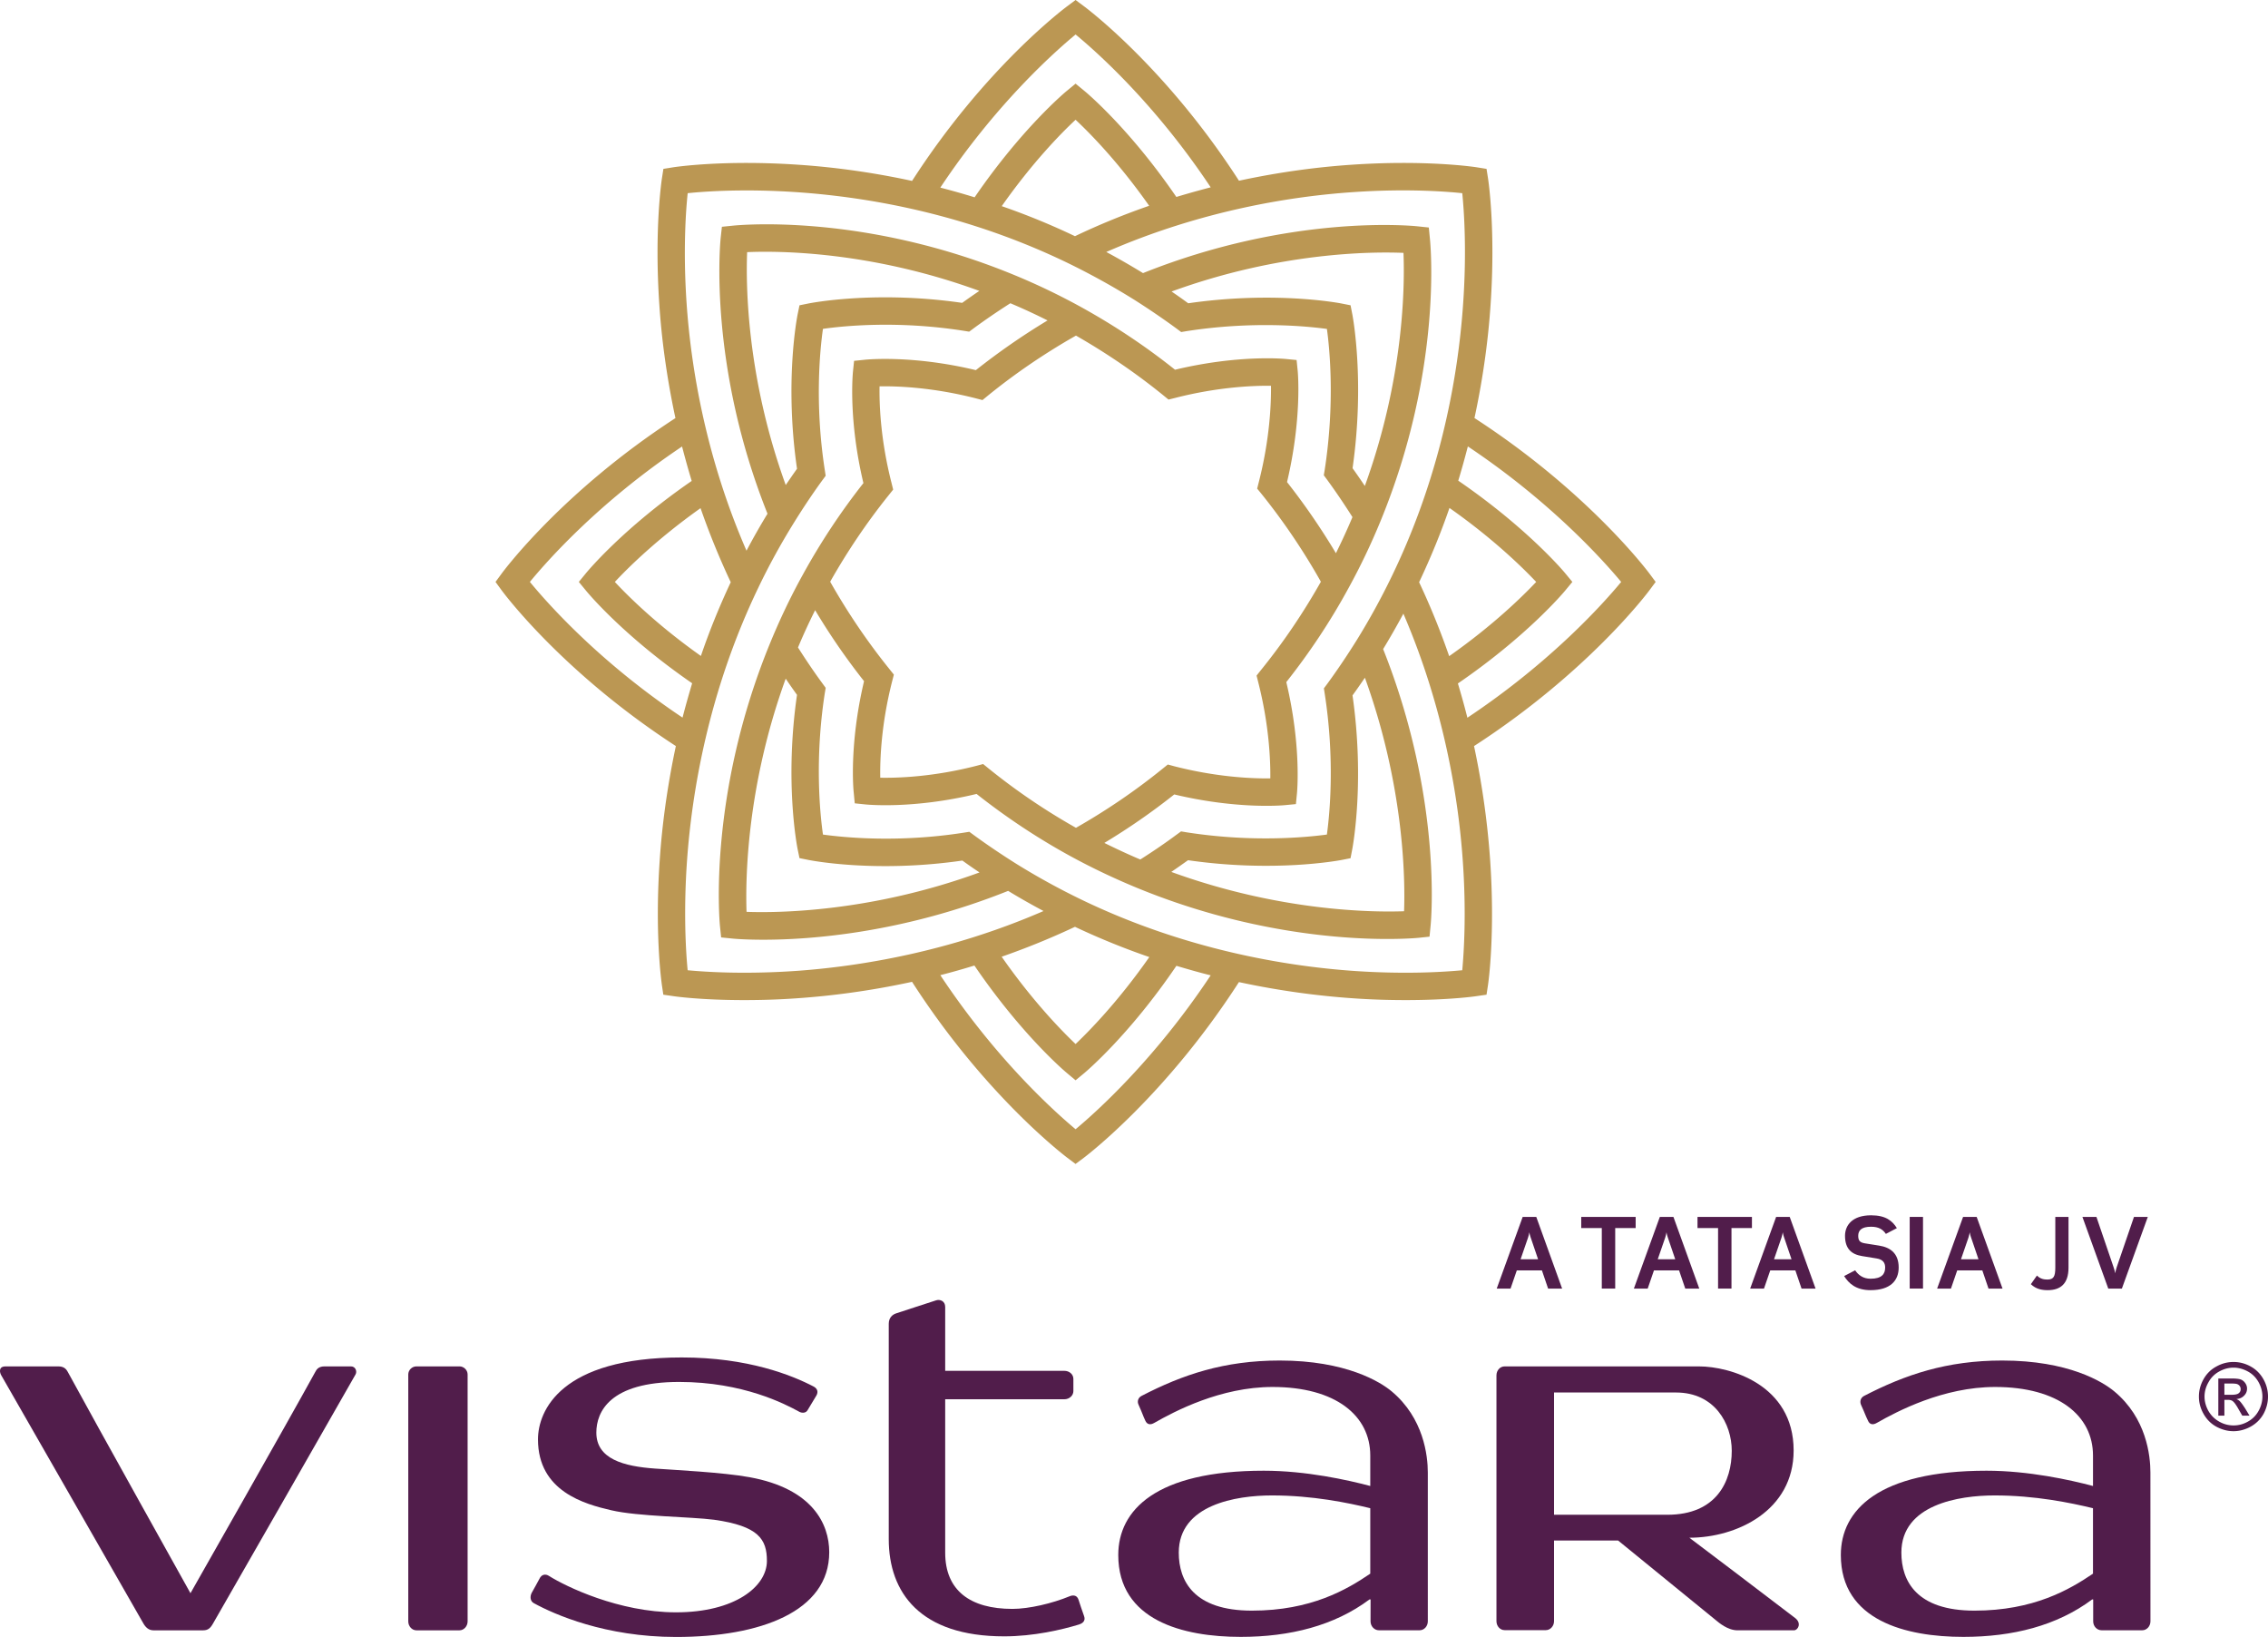
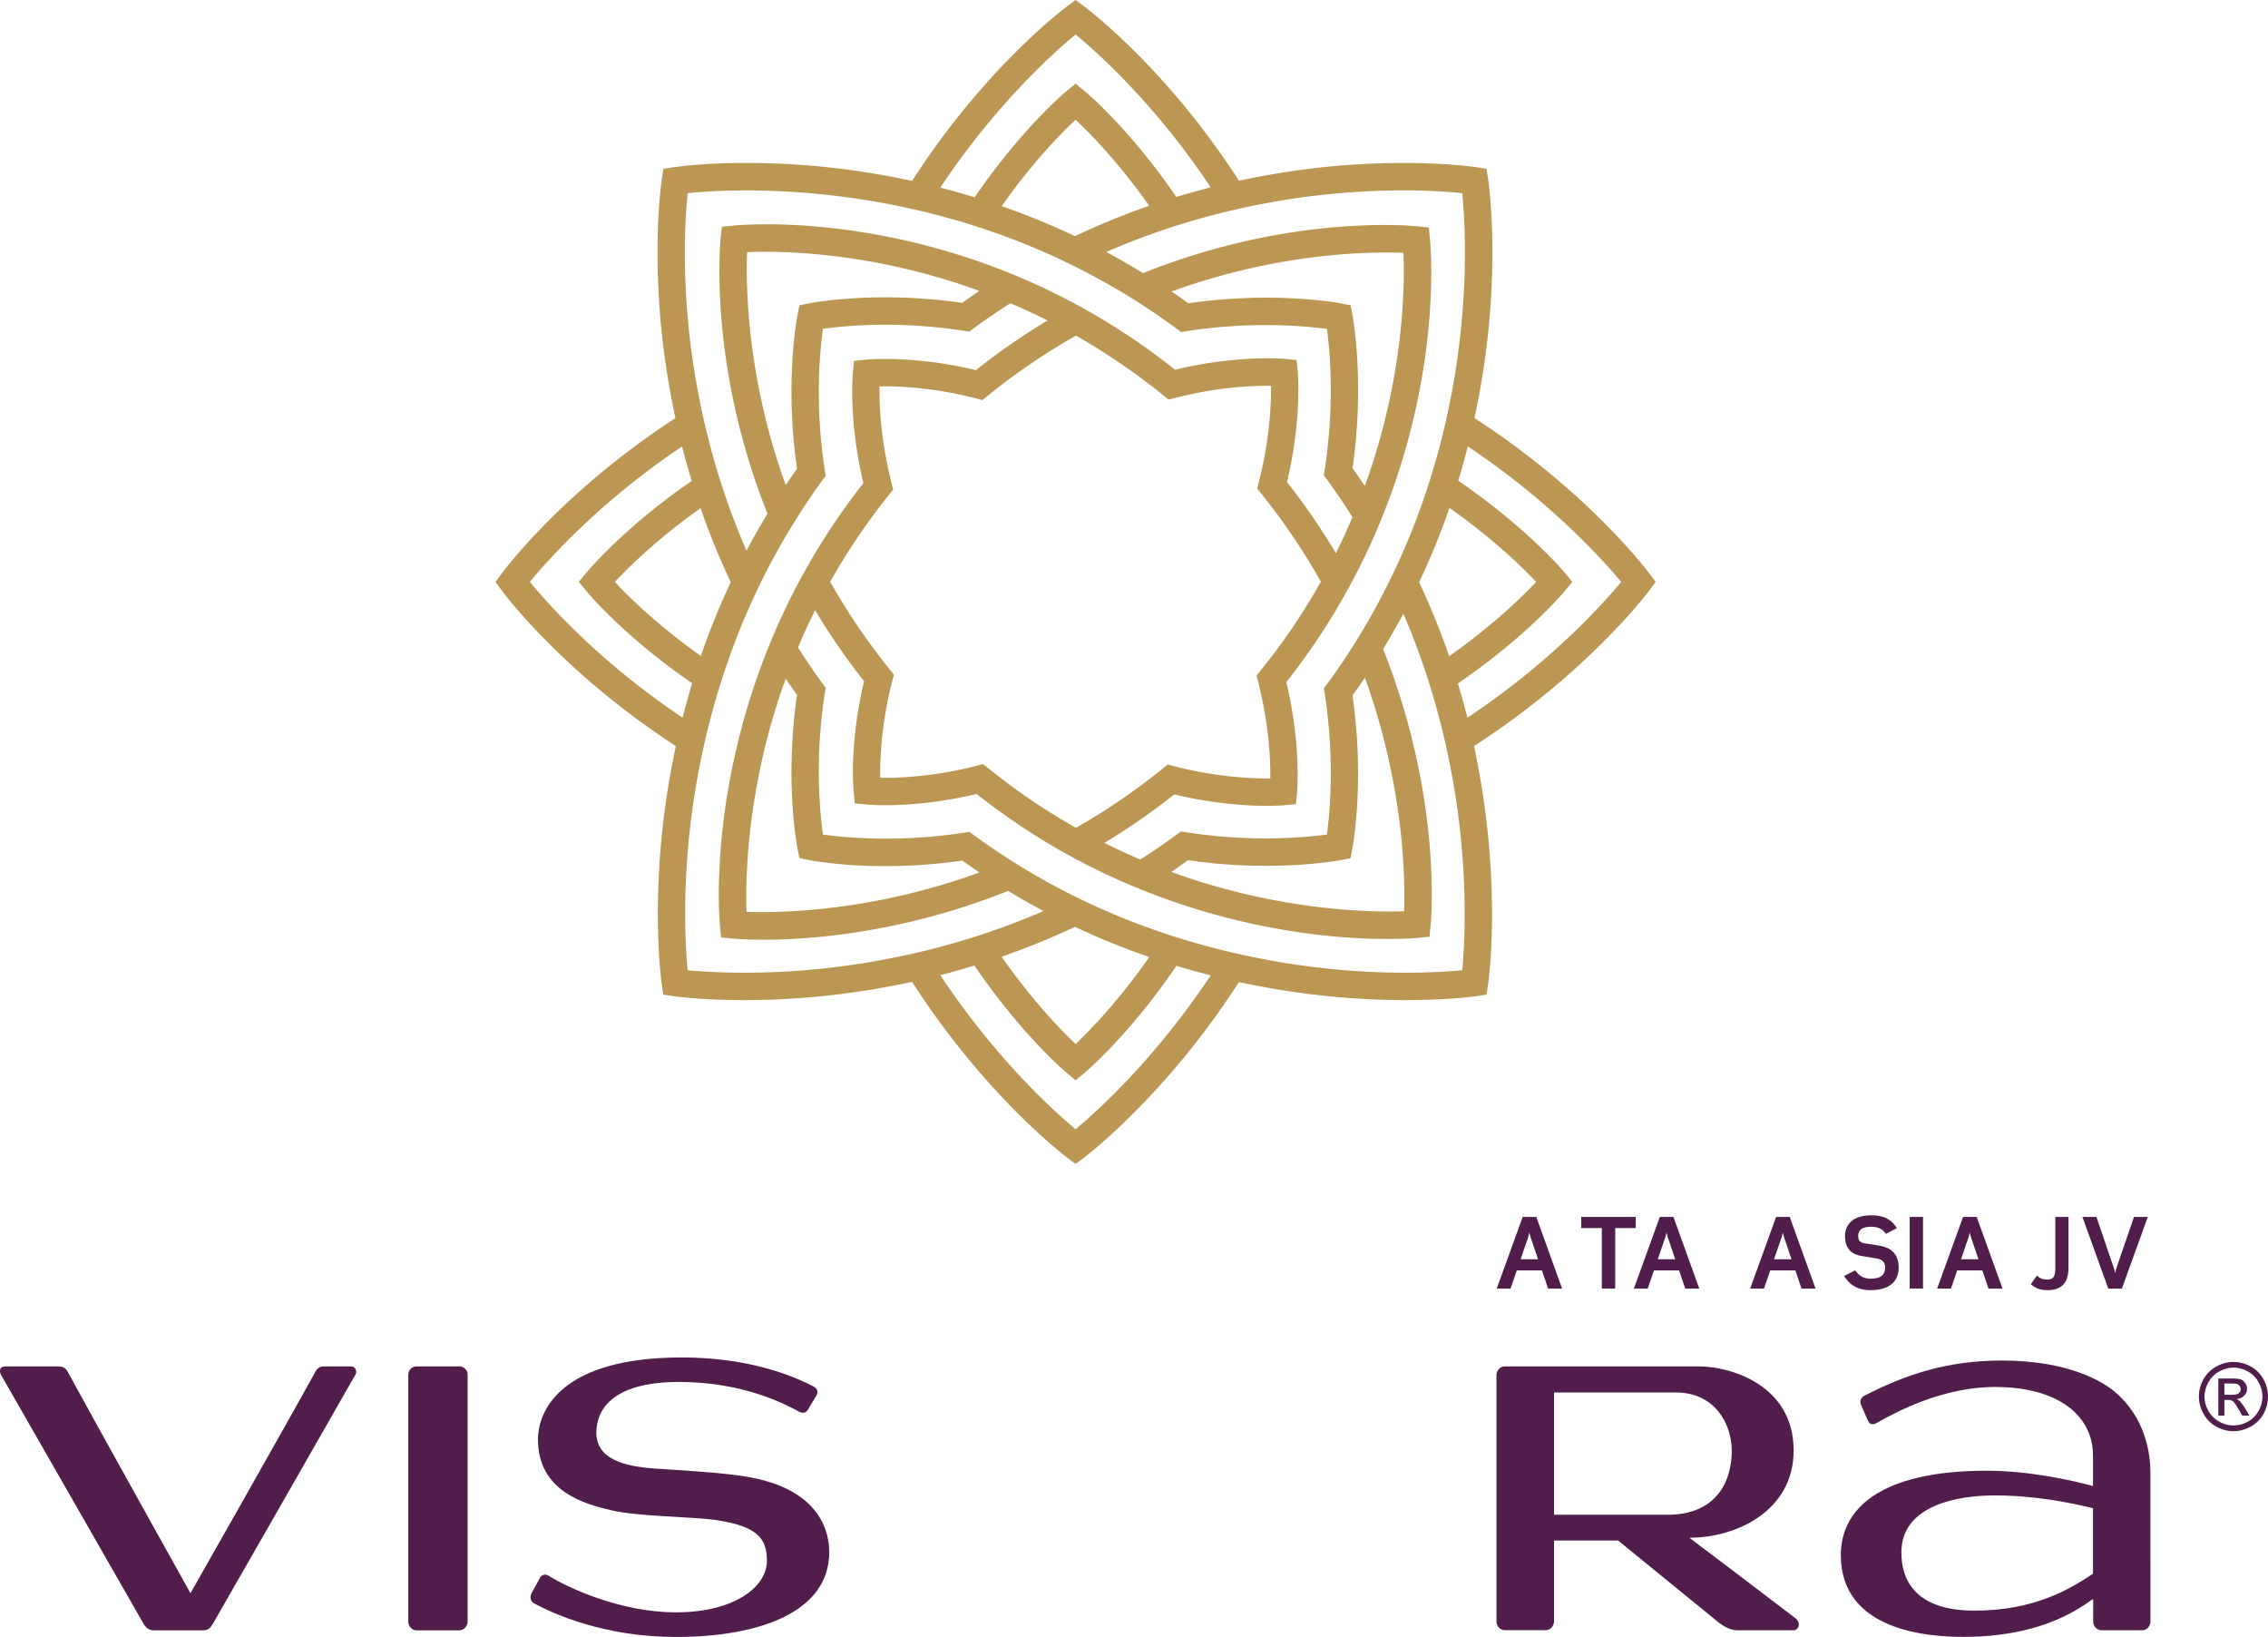
<svg xmlns="http://www.w3.org/2000/svg" viewBox="0 0 150 108.238" width="1500" height="1082.38" version="1.1" id="svg19">
  <defs id="defs19" />
  <path fill="#bb9753" d="m 109.1,37.936 c -0.168,-0.225 -4.114,-5.457 -11.582,-10.295 0.617,-2.855 0.928,-5.425 1.065,-7.495 0.34,-4.963 -0.143,-8.191 -0.165,-8.327 l -0.102,-0.653 -0.656,-0.105 c -0.132,-0.021 -3.347,-0.505 -8.288,-0.167 -2.056,0.139 -4.595,0.445 -7.429,1.056 C 77.117,4.472 71.896,0.565 71.671,0.399 L 71.136,0 70.602,0.399 C 70.379,0.565 65.147,4.476 60.322,11.962 c -2.866,-0.621 -5.424,-0.929 -7.503,-1.068 -4.942,-0.339 -8.158,0.146 -8.291,0.167 l -0.652,0.105 -0.102,0.653 c -0.017,0.132 -0.505,3.364 -0.167,8.327 0.136,2.074 0.451,4.646 1.065,7.499 -7.448,4.842 -11.341,10.068 -11.505,10.295 l -0.395,0.537 0.395,0.54 c 0.164,0.227 4.069,5.467 11.533,10.313 -0.606,2.838 -0.921,5.393 -1.061,7.454 -0.351,4.956 0.118,8.182 0.133,8.32 l 0.099,0.666 0.66,0.095 c 0.097,0.018 1.836,0.262 4.678,0.262 1.061,0 2.284,-0.029 3.626,-0.129 2.07,-0.146 4.636,-0.458 7.486,-1.079 4.825,7.5 10.052,11.467 10.276,11.638 l 0.537,0.404 0.543,-0.404 c 0.225,-0.171 5.438,-4.131 10.264,-11.62 2.818,0.607 5.356,0.915 7.406,1.061 1.353,0.099 2.566,0.129 3.634,0.129 2.842,0 4.57,-0.243 4.672,-0.262 l 0.663,-0.095 0.101,-0.666 c 0.021,-0.139 0.48,-3.364 0.132,-8.32 -0.147,-2.061 -0.453,-4.613 -1.059,-7.453 7.486,-4.843 11.441,-10.082 11.608,-10.311 l 0.404,-0.543 z m -15.244,0.561 c 0.788,-1.665 1.458,-3.312 2.008,-4.911 2.92,2.051 4.864,3.968 5.736,4.892 -0.876,0.926 -2.824,2.852 -5.755,4.907 -0.551,-1.592 -1.208,-3.234 -1.988,-4.888 m -4.418,-25.79 c 3.477,-0.245 6.099,-0.056 7.272,0.066 0.281,2.786 0.929,13.78 -4.658,25.323 a 46.016,46.016 0 0 1 -2.342,4.262 c -0.618,0.989 -1.265,1.949 -1.925,2.852 l -0.227,0.304 0.057,0.368 c 0.672,4.346 0.334,7.91 0.141,9.3 -1.375,0.185 -4.925,0.529 -9.27,-0.147 l -0.374,-0.063 -0.308,0.225 c -0.749,0.556 -1.553,1.103 -2.389,1.634 -0.805,-0.341 -1.599,-0.711 -2.377,-1.096 1.611,-0.971 3.161,-2.043 4.623,-3.206 4.164,0.995 7.176,0.722 7.307,0.709 l 0.739,-0.07 0.073,-0.743 c 0.011,-0.13 0.287,-3.146 -0.708,-7.324 1.542,-1.948 2.926,-4.031 4.108,-6.203 0.782,-1.42 1.497,-2.916 2.123,-4.44 4.128,-10.033 3.302,-18.339 3.266,-18.686 l -0.071,-0.729 -0.733,-0.077 C 93.429,14.929 85.393,14.136 75.596,18.058 74.805,17.572 73.992,17.105 73.168,16.661 79.46,13.912 85.413,12.983 89.439,12.707 m 0.015,33.271 c 0.276,-0.378 0.544,-0.768 0.817,-1.166 2.604,7.194 2.668,13.341 2.591,15.44 -2.089,0.076 -8.219,0.011 -15.395,-2.6 0.379,-0.259 0.746,-0.518 1.107,-0.774 5.712,0.824 9.967,0.017 10.15,-0.015 l 0.597,-0.118 0.116,-0.604 c 0.032,-0.179 0.833,-4.441 0.015,-10.163 M 58.832,44.249 c -1.462,-1.813 -2.778,-3.756 -3.926,-5.785 1.139,-2.014 2.44,-3.943 3.883,-5.737 l 0.283,-0.355 -0.108,-0.438 c -0.736,-2.877 -0.813,-5.231 -0.792,-6.388 1.149,-0.021 3.484,0.056 6.363,0.792 l 0.444,0.115 0.351,-0.288 c 1.825,-1.483 3.789,-2.815 5.832,-3.975 2.022,1.157 3.966,2.48 5.769,3.943 l 0.351,0.287 0.441,-0.109 c 2.841,-0.729 5.183,-0.817 6.337,-0.803 0.015,1.16 -0.074,3.507 -0.803,6.358 l -0.111,0.442 0.29,0.353 a 42.777,42.777 0 0 1 3.924,5.804 c -1.157,2.05 -2.485,4.017 -3.973,5.852 l -0.281,0.353 0.111,0.441 c 0.726,2.849 0.812,5.196 0.798,6.357 -1.157,0.014 -3.495,-0.071 -6.342,-0.8 l -0.437,-0.118 -0.354,0.285 c -1.792,1.452 -3.714,2.758 -5.72,3.9 a 41.869,41.869 0 0 1 -5.786,-3.929 l -0.354,-0.287 -0.437,0.116 c -2.866,0.736 -5.212,0.812 -6.367,0.789 -0.021,-1.156 0.053,-3.509 0.788,-6.382 l 0.112,-0.435 z M 89.439,20.782 89.323,20.186 88.725,20.068 c -0.183,-0.036 -4.432,-0.841 -10.139,-0.015 a 37.704,37.704 0 0 0 -1.101,-0.778 c 7.169,-2.614 13.268,-2.64 15.338,-2.555 0.084,2.085 0.059,8.212 -2.556,15.412 a 48.268,48.268 0 0 0 -0.812,-1.174 c 0.82,-5.724 0.017,-9.995 -0.015,-10.176 M 71.096,15.617 a 46.671,46.671 0 0 0 -4.843,-1.986 c 2.05,-2.919 3.961,-4.856 4.883,-5.712 0.919,0.856 2.825,2.785 4.867,5.687 -1.605,0.557 -3.249,1.219 -4.907,2.011 m 0.041,-13.337 c 1.391,1.146 5.263,4.581 8.936,10.106 -0.743,0.193 -1.501,0.404 -2.272,0.637 C 74.687,8.477 71.833,6.102 71.71,6.003 L 71.136,5.531 70.564,6.003 c -0.123,0.099 -2.982,2.487 -6.106,7.044 -0.77,-0.239 -1.524,-0.449 -2.267,-0.642 3.666,-5.52 7.552,-8.972 8.946,-10.124 m -25.656,10.492 c 2.775,-0.285 13.724,-0.935 25.222,4.657 1.483,0.725 2.945,1.535 4.336,2.404 0.967,0.614 1.906,1.254 2.783,1.897 l 0.299,0.224 0.371,-0.062 c 4.332,-0.672 7.889,-0.332 9.267,-0.143 0.19,1.378 0.528,4.939 -0.144,9.301 l -0.062,0.374 0.224,0.302 c 0.577,0.791 1.136,1.618 1.671,2.464 -0.341,0.813 -0.708,1.608 -1.093,2.387 -0.979,-1.636 -2.061,-3.213 -3.234,-4.703 0.989,-4.174 0.719,-7.198 0.708,-7.328 l -0.076,-0.743 -0.739,-0.071 c -0.132,-0.011 -3.143,-0.285 -7.301,0.714 -1.913,-1.528 -3.974,-2.901 -6.116,-4.09 a 43.599,43.599 0 0 0 -4.514,-2.172 C 57.086,14.061 48.818,14.886 48.468,14.921 l -0.723,0.074 -0.081,0.729 c -0.032,0.341 -0.827,8.408 3.097,18.244 -0.488,0.798 -0.95,1.611 -1.389,2.445 -2.752,-6.318 -3.682,-12.293 -3.96,-16.331 -0.241,-3.493 -0.055,-6.13 0.07,-7.308 m 7.231,18.221 c -0.249,0.348 -0.498,0.714 -0.747,1.075 -2.61,-7.195 -2.635,-13.316 -2.552,-15.398 2.072,-0.091 8.163,-0.066 15.357,2.562 -0.383,0.26 -0.765,0.526 -1.136,0.792 -5.729,-0.831 -9.991,0.007 -10.176,0.043 l -0.582,0.118 -0.122,0.592 c -0.036,0.183 -0.876,4.462 -0.042,10.216 m -6.357,12.378 c -2.911,-2.058 -4.832,-3.973 -5.691,-4.895 0.854,-0.918 2.769,-2.82 5.668,-4.878 0.556,1.599 1.217,3.239 1.997,4.897 -0.772,1.644 -1.43,3.277 -1.974,4.875 M 35.044,38.477 c 1.146,-1.392 4.567,-5.272 10.066,-8.954 0.193,0.742 0.403,1.501 0.637,2.277 -4.528,3.12 -6.89,5.976 -6.992,6.099 l -0.473,0.578 0.473,0.575 c 0.102,0.126 2.473,2.994 7.022,6.126 -0.229,0.77 -0.444,1.528 -0.635,2.271 -5.509,-3.677 -8.948,-7.576 -10.097,-8.972 m 17.72,25.713 c -3.473,0.248 -6.101,0.076 -7.285,-0.036 -0.115,-1.185 -0.285,-3.817 -0.038,-7.301 0.318,-4.394 1.385,-11.068 4.697,-17.964 0.714,-1.497 1.52,-2.961 2.39,-4.359 0.6,-0.968 1.223,-1.899 1.858,-2.772 l 0.221,-0.299 -0.057,-0.372 c -0.679,-4.376 -0.32,-7.959 -0.123,-9.342 1.373,-0.197 4.931,-0.558 9.297,0.125 l 0.374,0.06 0.302,-0.224 c 0.77,-0.565 1.585,-1.122 2.421,-1.655 0.831,0.35 1.657,0.732 2.461,1.136 a 45.512,45.512 0 0 0 -4.742,3.287 c -4.178,-1.003 -7.192,-0.701 -7.324,-0.69 l -0.73,0.076 -0.076,0.732 c -0.01,0.136 -0.306,3.154 0.693,7.352 a 44.036,44.036 0 0 0 -4.026,6.088 c -0.799,1.445 -1.521,2.968 -2.158,4.522 -4.104,10.013 -3.336,18.343 -3.302,18.692 l 0.076,0.737 0.737,0.074 c 0.097,0.013 0.83,0.078 2.061,0.078 3.06,0 9.188,-0.43 16.184,-3.23 0.758,0.465 1.542,0.907 2.34,1.332 -6.276,2.729 -12.228,3.659 -16.251,3.953 M 51.965,44.875 c 0.245,0.362 0.494,0.719 0.747,1.07 -0.831,5.748 0.006,10.026 0.042,10.205 l 0.122,0.59 0.582,0.118 c 0.185,0.036 4.453,0.876 10.191,0.043 0.368,0.267 0.749,0.53 1.133,0.786 -7.178,2.621 -13.321,2.681 -15.407,2.605 -0.073,-2.095 -0.017,-8.236 2.59,-15.419 m 19.13,16.409 c 1.661,0.785 3.313,1.448 4.918,2 -2.049,2.929 -3.956,4.876 -4.876,5.75 -0.922,-0.877 -2.841,-2.836 -4.889,-5.772 1.585,-0.553 3.206,-1.205 4.847,-1.977 m 0.042,13.384 c -1.398,-1.166 -5.274,-4.644 -8.946,-10.188 0.739,-0.189 1.49,-0.4 2.254,-0.637 3.127,4.587 5.99,7.001 6.119,7.108 l 0.572,0.48 0.581,-0.48 c 0.126,-0.108 2.979,-2.512 6.088,-7.089 0.775,0.231 1.524,0.445 2.267,0.63 -3.666,5.527 -7.537,9.01 -8.936,10.176 M 96.711,64.154 c -1.185,0.112 -3.812,0.284 -7.286,0.036 C 85.042,63.874 78.372,62.798 71.487,59.467 A 46.532,46.532 0 0 1 67.232,57.126 C 66.253,56.511 65.304,55.873 64.41,55.22 l -0.302,-0.221 -0.371,0.059 c -4.357,0.68 -7.935,0.313 -9.308,0.125 -0.197,-1.382 -0.556,-4.96 0.118,-9.33 l 0.062,-0.372 -0.22,-0.301 c -0.553,-0.751 -1.08,-1.535 -1.611,-2.368 0.348,-0.834 0.729,-1.658 1.133,-2.466 a 43.521,43.521 0 0 0 3.235,4.693 c -0.992,4.189 -0.702,7.21 -0.684,7.346 l 0.069,0.732 0.732,0.076 c 0.129,0.01 3.146,0.308 7.325,-0.697 1.924,1.52 3.989,2.895 6.14,4.076 1.42,0.779 2.908,1.489 4.429,2.117 7.164,2.955 13.467,3.397 16.587,3.397 1.227,0 1.966,-0.066 2.065,-0.076 l 0.737,-0.077 0.071,-0.739 c 0.036,-0.343 0.775,-8.446 -3.14,-18.276 0.465,-0.764 0.911,-1.546 1.339,-2.342 2.709,6.287 3.64,12.249 3.925,16.282 0.25,3.479 0.078,6.111 -0.031,7.296 m 0.339,-16.698 c -0.185,-0.74 -0.397,-1.496 -0.627,-2.265 4.576,-3.133 6.984,-6.006 7.087,-6.13 l 0.483,-0.584 -0.477,-0.578 c -0.102,-0.126 -2.512,-2.99 -7.069,-6.116 0.234,-0.767 0.442,-1.525 0.634,-2.265 5.508,3.675 8.978,7.562 10.141,8.96 -1.163,1.405 -4.633,5.293 -10.171,8.979" id="path1" style="stroke-width:1" />
  <path fill="#511d4b" d="m 102.388,85.202 -0.409,-1.202 h -1.661 l -0.414,1.202 h -0.914 l 1.716,-4.738 h 0.9 l 1.709,4.738 z m -1.143,-3.351 a 2.354,2.354 0 0 1 -0.099,-0.374 c -0.013,0.091 -0.052,0.256 -0.091,0.374 l -0.487,1.413 h 1.157 z" id="path2" style="stroke-width:1" />
  <path fill="#511d4b" d="m 106.826,81.2 v 4.002 h -0.887 v -4.002 h -1.36 v -0.736 h 3.6 v 0.736 z" id="path3" style="stroke-width:1" />
  <path fill="#511d4b" d="m 111.459,85.202 -0.409,-1.202 h -1.661 l -0.414,1.202 h -0.914 l 1.716,-4.738 h 0.9 l 1.709,4.738 z m -1.143,-3.351 a 2.354,2.354 0 0 1 -0.099,-0.374 c -0.013,0.091 -0.052,0.256 -0.091,0.374 l -0.487,1.413 h 1.157 z" id="path4" style="stroke-width:1" />
-   <path fill="#511d4b" d="m 114.516,81.2 v 4.002 h -0.887 v -4.002 h -1.36 v -0.736 h 3.6 v 0.736 z" id="path5" style="stroke-width:1" />
  <path fill="#511d4b" d="m 119.15,85.202 -0.409,-1.202 h -1.661 l -0.414,1.202 h -0.914 l 1.716,-4.738 h 0.9 l 1.709,4.738 z m -1.143,-3.351 a 2.354,2.354 0 0 1 -0.099,-0.374 c -0.013,0.091 -0.052,0.256 -0.091,0.374 l -0.487,1.413 h 1.157 z" id="path6" style="stroke-width:1" />
  <path fill="#511d4b" d="m 123.719,85.307 c -0.98,0 -1.451,-0.453 -1.753,-0.933 l 0.729,-0.381 c 0.203,0.302 0.519,0.558 1.019,0.558 0.743,0 0.966,-0.315 0.966,-0.742 0,-0.309 -0.146,-0.533 -0.565,-0.599 l -0.966,-0.157 c -0.684,-0.112 -1.124,-0.473 -1.124,-1.341 0,-0.684 0.473,-1.355 1.721,-1.355 0.98,0 1.406,0.368 1.709,0.848 l -0.729,0.381 c -0.204,-0.302 -0.48,-0.473 -0.98,-0.473 -0.63,0 -0.848,0.243 -0.848,0.599 0,0.334 0.125,0.446 0.448,0.5 l 0.939,0.15 c 0.709,0.112 1.289,0.487 1.289,1.447 0,0.866 -0.553,1.497 -1.854,1.497" id="path7" style="stroke-width:1" />
  <path fill="#511d4b" d="m 126.303,85.201 h 0.88 v -4.738 h -0.88 z" id="path8" style="stroke-width:1" />
  <path fill="#511d4b" d="m 131.515,85.202 -0.409,-1.202 h -1.661 l -0.414,1.202 h -0.914 l 1.716,-4.738 h 0.9 l 1.709,4.738 z m -1.143,-3.351 a 2.354,2.354 0 0 1 -0.099,-0.374 c -0.013,0.091 -0.052,0.256 -0.091,0.374 l -0.487,1.413 h 1.157 z" id="path9" style="stroke-width:1" />
  <path fill="#511d4b" d="m 135.427,85.307 c -0.368,0 -0.768,-0.066 -1.11,-0.395 l 0.4,-0.571 c 0.242,0.236 0.486,0.263 0.695,0.263 0.402,0 0.521,-0.197 0.521,-0.782 v -3.358 h 0.873 v 3.358 c 0,1.077 -0.546,1.485 -1.38,1.485" id="path10" style="stroke-width:1" />
  <path fill="#511d4b" d="m 140.336,85.202 h -0.9 l -1.709,-4.738 h 0.926 l 1.143,3.351 c 0.046,0.125 0.085,0.29 0.099,0.375 0.013,-0.092 0.052,-0.256 0.091,-0.375 l 1.15,-3.351 h 0.914 z" id="path11" style="stroke-width:1" />
  <path fill="#511d4b" d="M 0.377,90.347 H 3.873 c 0.435,0 0.556,0.278 0.611,0.367 1.861,3.427 8.113,14.631 8.113,14.631 0,0 6.372,-11.204 8.26,-14.641 0.063,-0.113 0.181,-0.357 0.586,-0.357 h 1.771 c 0.298,0 0.42,0.329 0.299,0.535 -2.153,3.785 -8.151,14.252 -9.435,16.485 -0.16,0.281 -0.32,0.431 -0.641,0.431 h -3.288 c -0.319,0 -0.525,-0.202 -0.68,-0.479 -1.282,-2.237 -7.223,-12.62 -9.392,-16.394 -0.083,-0.144 -0.211,-0.578 0.299,-0.578" id="path12" style="stroke-width:1" />
  <path fill="#511d4b" d="m 52.838,93.334 c -0.912,-0.497 -3.694,-1.959 -7.92,-1.959 -4.58,0 -5.477,1.972 -5.477,3.35 0,1.748 1.808,2.232 3.889,2.379 1.287,0.094 4.501,0.248 6.244,0.57 4.156,0.754 5.27,3.084 5.27,4.96 0,3.928 -4.564,5.604 -10.131,5.604 -4.676,0 -8.051,-1.489 -9.409,-2.237 -0.248,-0.134 -0.257,-0.445 -0.143,-0.672 0.346,-0.624 0.236,-0.414 0.523,-0.95 0.134,-0.283 0.399,-0.326 0.621,-0.18 1.103,0.697 4.623,2.41 8.407,2.41 3.884,0 6.01,-1.702 6.01,-3.399 0,-1.437 -0.553,-2.307 -3.486,-2.722 -1.556,-0.203 -5.042,-0.214 -6.806,-0.628 -1.759,-0.406 -4.849,-1.248 -4.849,-4.686 0,-1.897 1.513,-5.418 9.512,-5.418 4.373,0 7.286,1.175 8.722,1.925 0.243,0.132 0.318,0.35 0.181,0.59 -0.241,0.39 -0.332,0.563 -0.584,0.971 -0.111,0.196 -0.368,0.214 -0.575,0.092" id="path13" style="stroke-width:1" />
  <path fill="#511d4b" d="m 30.388,90.347 h -2.849 c -0.291,0 -0.537,0.245 -0.537,0.535 v 16.323 c 0,0.327 0.246,0.593 0.537,0.593 h 2.849 c 0.291,0 0.539,-0.266 0.539,-0.593 V 90.881 c 0,-0.29 -0.248,-0.535 -0.539,-0.535" id="path14" style="stroke-width:1" />
-   <path fill="#511d4b" d="m 71.697,106.853 c -0.252,-0.691 -0.147,-0.442 -0.364,-1.073 -0.113,-0.361 -0.431,-0.299 -0.584,-0.236 -1.146,0.473 -2.688,0.838 -3.789,0.838 -2.789,0 -4.447,-1.213 -4.447,-3.715 V 92.52 h 7.888 c 0.323,0 0.59,-0.246 0.59,-0.537 v -0.81 c 0,-0.301 -0.267,-0.532 -0.59,-0.532 h -7.888 v -4.222 c 0,-0.402 -0.35,-0.519 -0.596,-0.441 -0.68,0.214 -1.967,0.645 -2.646,0.863 -0.259,0.083 -0.491,0.298 -0.491,0.691 v 14.235 c 0,3.532 2.07,6.43 7.63,6.43 1.963,0 3.817,-0.437 4.962,-0.786 0.167,-0.052 0.462,-0.207 0.325,-0.558" id="path15" style="stroke-width:1" />
  <path fill="#511d4b" d="m 118.726,106.985 c -1.988,-1.524 -6.444,-4.896 -6.996,-5.309 3.141,0 6.897,-1.791 6.897,-5.769 0,-4.381 -4.257,-5.559 -6.245,-5.559 H 99.507 c -0.295,0 -0.535,0.262 -0.535,0.593 v 16.253 c 0,0.325 0.239,0.592 0.535,0.592 h 2.733 c 0.295,0 0.54,-0.267 0.54,-0.592 v -5.335 h 4.236 c 0,0 4.812,3.915 6.491,5.289 0.155,0.126 0.75,0.649 1.396,0.649 h 3.749 c 0.256,0 0.525,-0.463 0.074,-0.812 m -15.946,-6.827 v -8.084 h 8.068 c 2.561,0 3.686,2.067 3.686,3.854 0,2.007 -0.992,4.23 -4.264,4.23 z" id="path16" style="stroke-width:1" />
-   <path fill="#511d4b" d="m 94.432,97.516 v -0.154 c 0,-1.103 -0.27,-3.598 -2.398,-5.37 -0.747,-0.621 -3.011,-2.033 -7.399,-2.033 -3.672,0 -6.428,0.936 -9.133,2.338 -0.236,0.12 -0.302,0.369 -0.203,0.582 0.316,0.707 0.256,0.642 0.449,1.056 0.109,0.246 0.318,0.309 0.593,0.148 1.342,-0.767 4.385,-2.375 7.823,-2.375 4.184,0 6.462,1.902 6.462,4.532 v 2.015 c -1.492,-0.397 -4.248,-1.01 -7.043,-1.01 -7.136,0 -9.624,2.607 -9.624,5.573 0,4.334 4.297,5.414 8.099,5.414 3.255,0 6.199,-0.74 8.513,-2.474 h 0.076 c 0,0.827 -0.003,1.445 -0.003,1.445 0,0.334 0.259,0.592 0.55,0.592 h 2.695 c 0.301,0 0.543,-0.266 0.543,-0.592 z m -11.636,8.981 c -3.834,0 -4.835,-1.953 -4.835,-3.837 0,-3.174 3.806,-3.781 6.16,-3.781 2.687,0 5.028,0.486 6.505,0.845 v 4.328 c -1.545,1.049 -3.908,2.445 -7.83,2.445" id="path17" style="stroke-width:1" />
  <path fill="#511d4b" d="m 142.223,97.516 v -0.154 c 0,-1.103 -0.255,-3.598 -2.398,-5.37 -0.753,-0.621 -3.003,-2.033 -7.406,-2.033 -3.661,0 -6.42,0.936 -9.129,2.338 -0.236,0.12 -0.298,0.369 -0.21,0.582 0.32,0.707 0.262,0.642 0.465,1.056 0.099,0.246 0.313,0.309 0.584,0.148 1.346,-0.767 4.391,-2.375 7.823,-2.375 4.185,0 6.474,1.902 6.474,4.532 v 2.015 c -1.496,-0.397 -4.255,-1.01 -7.04,-1.01 -7.152,0 -9.638,2.607 -9.638,5.573 0,4.334 4.303,5.414 8.105,5.414 3.26,0 6.196,-0.74 8.515,-2.474 h 0.07 v 1.445 c 0,0.334 0.253,0.592 0.557,0.592 h 2.691 c 0.294,0 0.539,-0.266 0.539,-0.592 z m -11.638,8.981 c -3.827,0 -4.833,-1.953 -4.833,-3.837 0,-3.174 3.802,-3.781 6.164,-3.781 2.684,0 5.022,0.486 6.509,0.845 v 4.328 c -1.546,1.049 -3.924,2.445 -7.84,2.445" id="path18" style="stroke-width:1" />
  <path fill="#511d4b" d="m 147.721,90.055 c 0.382,0 0.764,0.094 1.126,0.294 0.361,0.196 0.645,0.48 0.851,0.847 0.206,0.367 0.302,0.751 0.302,1.146 0,0.396 -0.097,0.774 -0.292,1.139 -0.206,0.367 -0.49,0.646 -0.852,0.848 -0.361,0.197 -0.743,0.302 -1.135,0.302 -0.402,0 -0.782,-0.105 -1.145,-0.302 -0.362,-0.201 -0.635,-0.481 -0.841,-0.848 -0.206,-0.365 -0.304,-0.743 -0.304,-1.139 0,-0.395 0.098,-0.779 0.304,-1.146 0.206,-0.367 0.49,-0.651 0.861,-0.847 0.362,-0.2 0.735,-0.294 1.125,-0.294 m 0,0.375 c -0.323,0 -0.635,0.083 -0.939,0.249 -0.302,0.164 -0.547,0.402 -0.714,0.709 -0.176,0.305 -0.266,0.624 -0.266,0.953 0,0.329 0.09,0.649 0.256,0.95 0.176,0.302 0.411,0.537 0.714,0.707 0.302,0.172 0.617,0.253 0.949,0.253 0.333,0 0.646,-0.081 0.95,-0.253 0.302,-0.169 0.537,-0.404 0.704,-0.707 0.167,-0.301 0.255,-0.621 0.255,-0.95 0,-0.329 -0.088,-0.648 -0.255,-0.953 -0.175,-0.308 -0.41,-0.546 -0.715,-0.709 -0.312,-0.167 -0.625,-0.249 -0.939,-0.249 m -1.007,3.176 v -2.46 h 0.851 c 0.285,0 0.5,0.02 0.627,0.063 0.127,0.049 0.225,0.129 0.304,0.243 0.078,0.111 0.118,0.232 0.118,0.358 0,0.181 -0.059,0.337 -0.196,0.472 -0.127,0.133 -0.294,0.208 -0.509,0.225 a 0.746,0.746 0 0 1 0.215,0.129 c 0.098,0.098 0.215,0.262 0.362,0.488 l 0.292,0.481 h -0.479 l -0.225,-0.388 c -0.167,-0.305 -0.302,-0.495 -0.411,-0.574 -0.069,-0.055 -0.175,-0.084 -0.312,-0.084 h -0.235 v 1.045 z m 0.402,-1.382 h 0.479 c 0.235,0 0.392,-0.035 0.47,-0.106 0.088,-0.067 0.127,-0.157 0.127,-0.271 0,-0.073 -0.02,-0.137 -0.059,-0.196 -0.038,-0.057 -0.098,-0.102 -0.167,-0.132 -0.078,-0.028 -0.206,-0.039 -0.402,-0.039 h -0.449 z" id="path19" style="stroke-width:1" />
</svg>